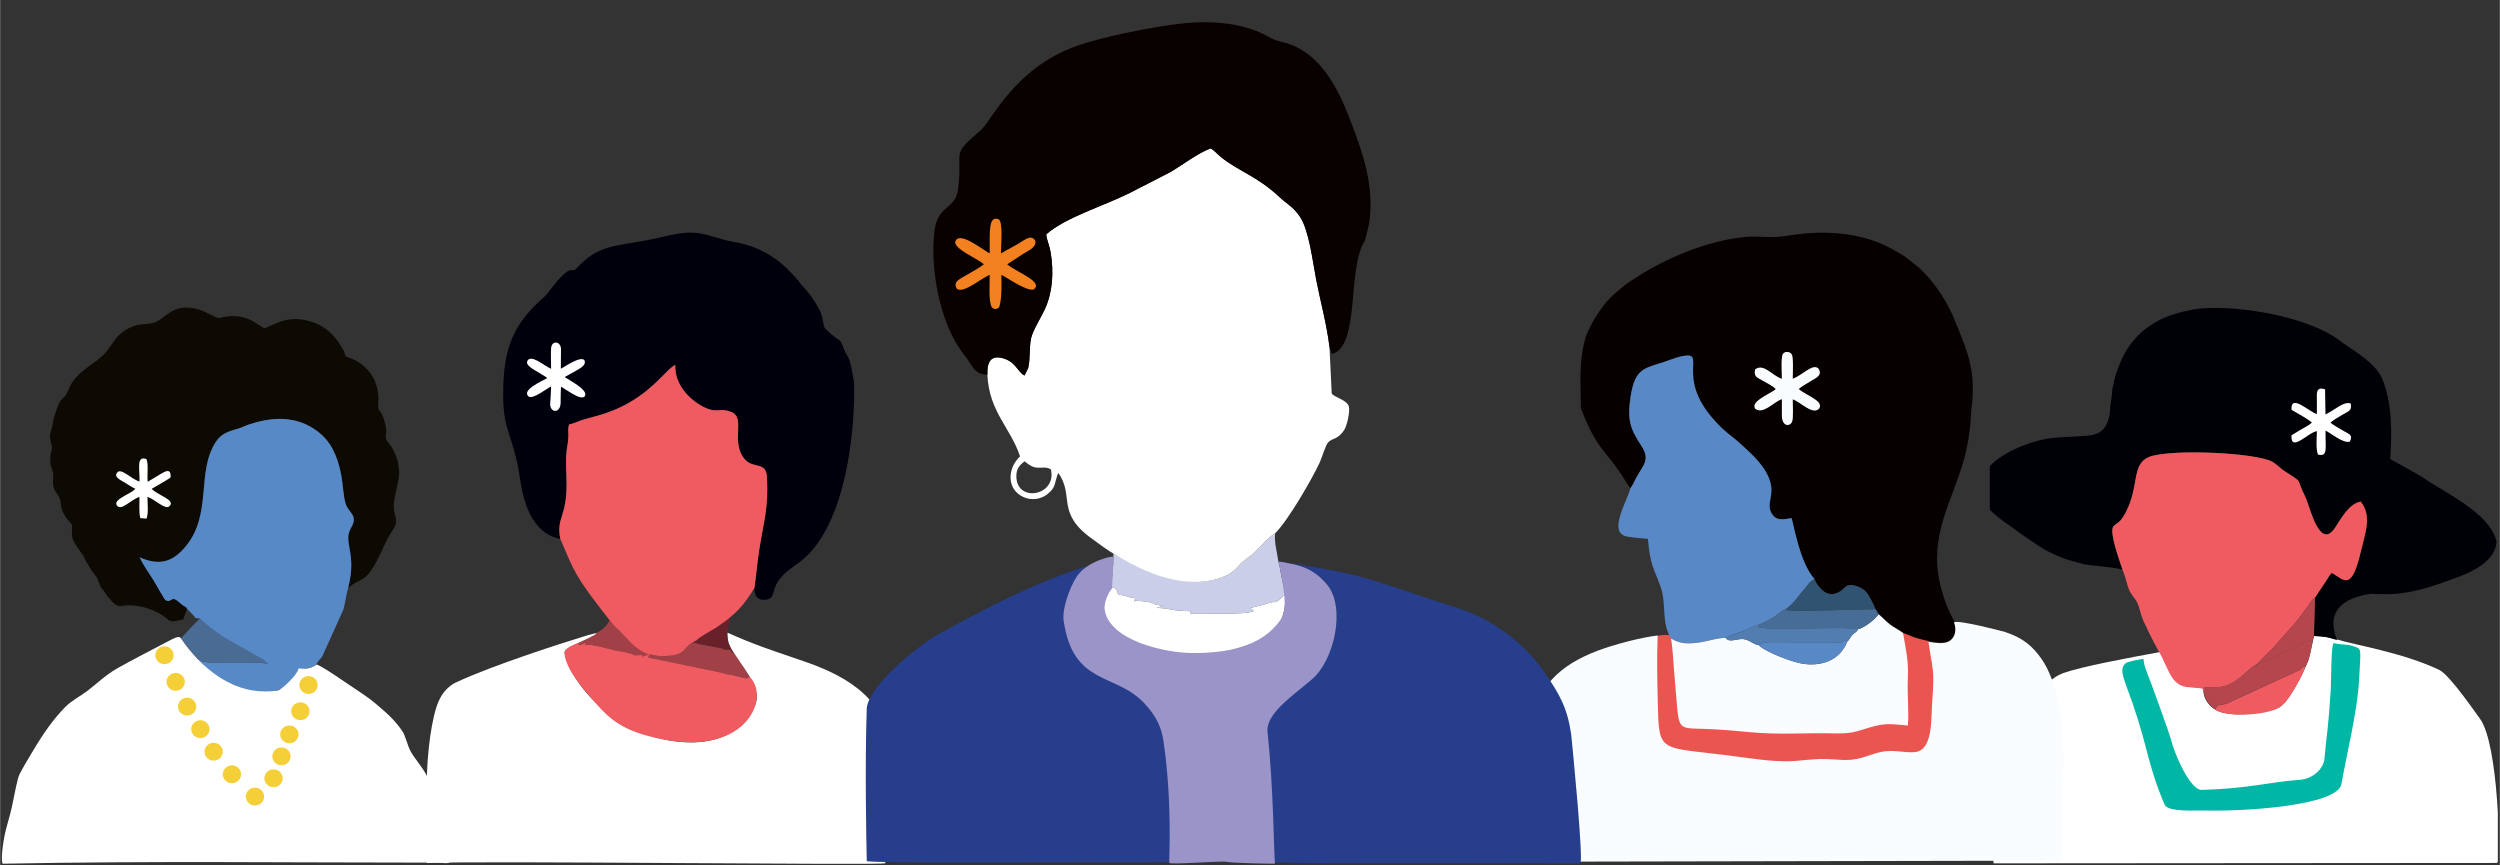
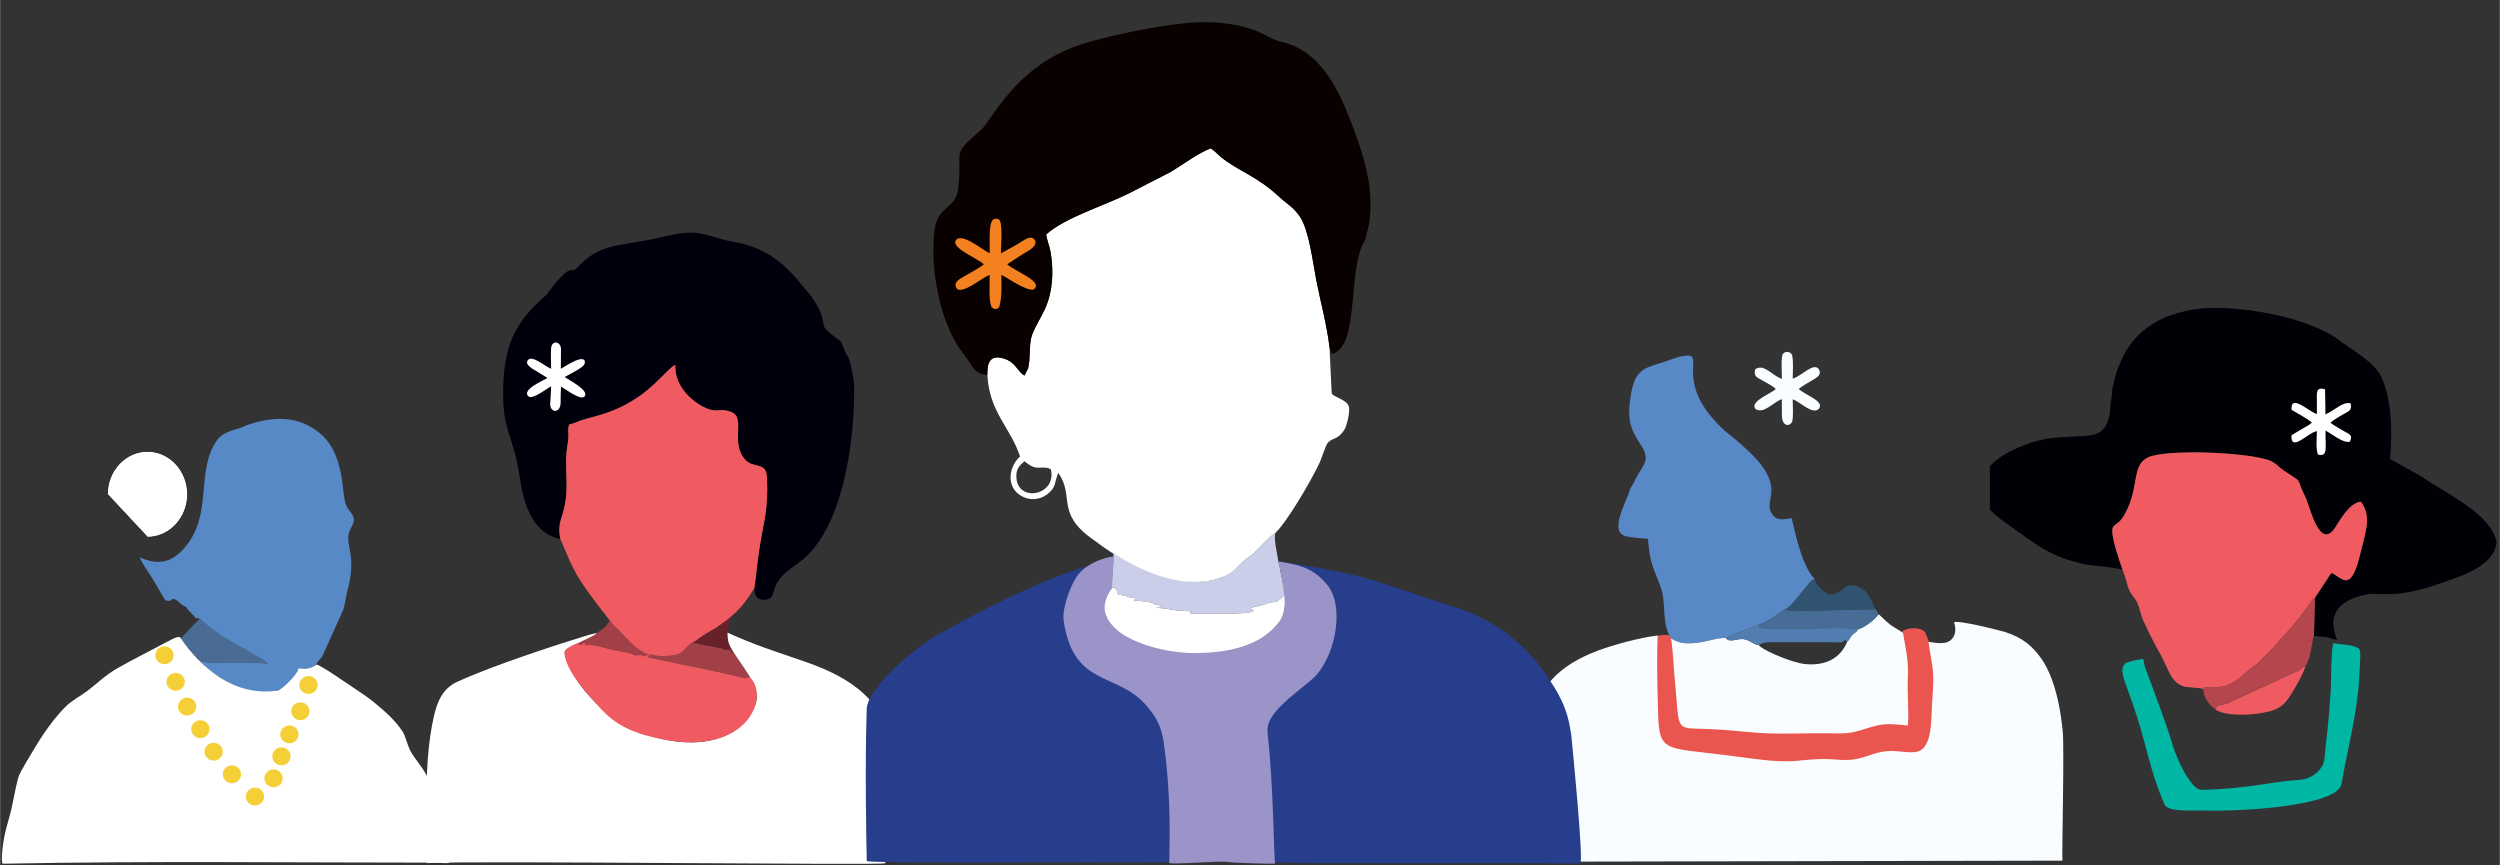
<svg xmlns="http://www.w3.org/2000/svg" width="1300" zoomAndPan="magnify" viewBox="0 0 974.88 337.5" height="450" preserveAspectRatio="xMidYMid meet" version="1.0">
  <rect x="0" y="0" width="974.88" height="337.5" fill="#333333" stroke="none" />
  <defs>
    <clipPath id="88e8d441aa">
-       <path d="M 19 119.801 L 156 119.801 L 156 243 L 19 243 Z M 19 119.801 " clip-rule="nonzero" />
-     </clipPath>
+       </clipPath>
    <clipPath id="5edb4bc832">
      <path d="M 0.66 248 L 175.902 248 L 175.902 336.977 L 0.66 336.977 Z M 0.66 248 " clip-rule="nonzero" />
    </clipPath>
    <clipPath id="07f701bb50">
      <path d="M 777 247 L 974.098 247 L 974.098 336.977 L 777 336.977 Z M 777 247 " clip-rule="nonzero" />
    </clipPath>
    <clipPath id="0a29e8e13c">
      <path d="M 775.973 120 L 974 120 L 974 250 L 775.973 250 Z M 775.973 120 " clip-rule="nonzero" />
    </clipPath>
    <clipPath id="20e5328dd9">
      <path d="M 616 90.664 L 770 90.664 L 770 251 L 616 251 Z M 616 90.664 " clip-rule="nonzero" />
    </clipPath>
    <clipPath id="0fcdbb4a69">
      <path d="M 596.656 242 L 805 242 L 805 337 L 596.656 337 Z M 596.656 242 " clip-rule="nonzero" />
    </clipPath>
    <clipPath id="474c77ece3">
      <path d="M 196 90.664 L 334 90.664 L 334 234 L 196 234 Z M 196 90.664 " clip-rule="nonzero" />
    </clipPath>
    <clipPath id="aa8c988334">
      <path d="M 166.094 246 L 346.574 246 L 346.574 337 L 166.094 337 Z M 166.094 246 " clip-rule="nonzero" />
    </clipPath>
    <clipPath id="2ff2f39c68">
      <path d="M 493 218 L 616.578 218 L 616.578 336.828 L 493 336.828 Z M 493 218 " clip-rule="nonzero" />
    </clipPath>
    <clipPath id="60ca9e0915">
      <path d="M 337 218 L 458 218 L 458 336.828 L 337 336.828 Z M 337 218 " clip-rule="nonzero" />
    </clipPath>
    <clipPath id="777b32f8be">
      <path d="M 414 217 L 522 217 L 522 336.828 L 414 336.828 Z M 414 217 " clip-rule="nonzero" />
    </clipPath>
  </defs>
-   <path stroke-linecap="butt" transform="matrix(0.548, 0, 0, 0.547, 0.661, 119.948)" fill-opacity="1" fill="#ffffff" fill-rule="evenodd" stroke-linejoin="miter" d="M 103.647 163.763 C 119.378 163.763 132.197 149.999 132.197 133.132 C 132.197 116.259 119.371 102.501 103.647 102.501 C 87.931 102.501 75.097 116.259 75.097 133.132 C 75.097 149.999 87.931 163.763 103.647 163.763 Z M 103.647 163.763 " stroke="#231f20" stroke-width="0.57" stroke-opacity="1" stroke-miterlimit="22.93" />
+   <path stroke-linecap="butt" transform="matrix(0.548, 0, 0, 0.547, 0.661, 119.948)" fill-opacity="1" fill="#ffffff" fill-rule="evenodd" stroke-linejoin="miter" d="M 103.647 163.763 C 119.378 163.763 132.197 149.999 132.197 133.132 C 132.197 116.259 119.371 102.501 103.647 102.501 C 87.931 102.501 75.097 116.259 75.097 133.132 Z M 103.647 163.763 " stroke="#231f20" stroke-width="0.57" stroke-opacity="1" stroke-miterlimit="22.93" />
  <path fill="#496b94" d="M 77.965 241.281 C 77.16 241.73 70.957 248.359 70.566 248.949 C 71.785 251.055 73.121 251.863 73.953 253.586 C 75.141 254.789 75.891 256.211 77.102 256.719 C 78.008 257.629 77.688 257.516 79.148 258.184 C 82.395 257.566 78.711 258.723 82.707 258.531 L 100.777 258.5 C 102.328 258.512 103.262 258.848 104.516 258.859 C 104.445 258.703 102.676 257.258 102.617 257.215 L 85.328 245.766 C 83.441 244.574 79.336 242.754 77.973 241.277 Z M 77.965 241.281 " fill-opacity="1" fill-rule="evenodd" />
  <g clip-path="url(#88e8d441aa)">
    <path fill="#0d0903" d="M 135.75 229.207 C 140.137 225.602 141.773 227.121 145.309 221.512 C 147.559 217.949 149.039 214.117 151.02 210.219 C 153.035 206.258 155.352 204.988 154.059 201.098 C 152.145 195.328 156.086 188.648 155.539 183.051 L 155.102 179.977 C 154.324 177.41 153.188 174.809 151.758 173.102 C 148.902 169.691 151.602 170.898 150.047 164.828 C 148.508 158.82 147.148 161.336 147.445 157.414 C 147.734 153.602 147.254 151.738 146.18 148.633 L 145.031 146.488 C 143.152 143.582 139.906 140.582 135.617 139.34 C 134.512 138.805 135.109 139.457 134.539 138.34 C 134.387 138.035 134.16 137.219 134.062 136.809 C 133.406 135.988 132.531 134.234 131.723 133.152 C 129.129 129.648 126.371 127.141 121.637 125.566 C 113.426 122.832 108.793 125.566 103.098 128.086 C 99.789 126.336 96.359 122.402 88.129 123.48 C 86.355 123.715 85.633 124.402 84.141 123.73 C 81.113 122.363 77.961 120.199 73.422 119.953 C 66.082 119.559 63.84 125 59.605 125.961 C 56.469 126.672 54.496 126.156 51.414 127.441 C 45.414 129.945 44.301 133.656 41.449 137.148 C 37.488 141.992 29.824 144.395 26.828 151.52 C 24.578 156.867 24.832 153.797 22.965 157.34 C 22.355 158.488 20.691 163.43 20.582 164.719 C 20.32 167.785 18.789 168.922 19.816 172.59 C 21.023 176.934 19.039 174.746 19.652 181.066 C 20.066 183.254 20.961 184.117 20.68 186.477 C 20.09 192.598 23.16 191.66 23.633 196.344 C 24.055 200.496 26.266 202.625 28.078 204.684 C 28.09 208.266 27.457 209.109 29.262 212.113 L 32.59 217.023 L 33.684 219.344 C 34.457 220.195 34.855 221.285 35.477 222.23 C 36.234 223.398 36.598 223.73 37.352 224.676 C 38.578 226.207 38.465 228.551 40.328 230.258 L 41.625 232.27 C 43.031 233.703 44.434 236.223 46.852 236.445 C 52.832 235.035 60.996 237.758 65.059 241.305 C 66.938 242.945 67.523 242.211 71.367 241.621 L 72.863 237.512 C 72.141 236.852 72.457 237.242 71.902 236.414 C 70.395 235.785 69.703 234.281 67.73 233.543 C 65.93 233.93 66.555 234.746 64.59 234.145 C 64.039 233.895 60.664 227.613 59.527 225.863 C 57.953 223.426 55.41 219.684 54.371 217.332 C 61.648 220.523 66.996 219.633 72.426 213.008 C 82.844 200.293 76.355 183.984 84.219 172.18 C 86.02 169.48 88.285 168.391 92.598 167.223 C 94.02 166.832 95.59 165.984 97.426 165.395 C 107.285 162.199 116.191 162.508 123.688 168.152 C 128.688 171.91 131.414 177.039 133 185.145 C 133.691 188.68 133.762 193.129 134.734 196.41 C 135.824 200.074 139.789 200.836 136.883 205.777 C 133.461 211.602 139.309 215.145 135.742 229.199 Z M 54.332 185.711 C 54.32 182.562 53.258 177.621 57.055 179.039 C 57.941 181.098 57.246 185.242 57.535 187.895 C 59.25 186.969 60.598 186.012 62.348 185 C 64.188 183.941 66.758 182.188 66.461 186.238 C 64.578 187.559 61.281 189.352 59.086 190.641 C 61.457 193.18 68.492 194.949 66.082 197.375 C 64.43 199.039 60.582 194.871 57.461 193.746 C 57.438 196.355 57.91 199.961 57.109 202.258 L 54.676 202.086 C 54.059 200.195 54.383 196.172 54.316 193.762 C 50.746 195.059 47.43 199.121 45.727 197.355 C 43.906 195.469 48.062 193.707 50.773 192.098 C 51.109 191.898 51.414 191.75 51.809 191.469 L 52.727 190.621 C 51.414 190.051 49.691 188.848 48.359 188.066 C 46.512 186.98 44.324 185.973 45.633 184.289 C 47.16 182.328 51.043 186.812 54.34 187.801 L 54.34 185.711 Z M 54.332 185.711 " fill-opacity="1" fill-rule="evenodd" />
  </g>
  <path fill="#5889c7" d="M 77.102 256.652 C 77.27 257.652 79.07 258.871 79.848 259.883 C 80.387 260.391 81.113 261.145 81.754 261.637 C 91.672 269.25 110.426 276.105 116.305 260.934 C 119.312 260.828 121.82 260.637 123.348 259.008 C 123.973 257.691 124.906 257.086 125.676 255.883 L 133.859 237.723 C 134.633 235.059 134.918 231.801 135.742 229.215 C 139.309 215.16 133.461 211.621 136.883 205.793 C 139.785 200.852 135.824 200.094 134.734 196.426 C 133.762 193.152 133.695 188.695 133 185.16 C 131.414 177.055 128.688 171.922 123.688 168.168 C 116.191 162.531 107.285 162.219 97.426 165.41 C 95.59 166.004 94.02 166.855 92.598 167.238 C 88.285 168.406 86.02 169.496 84.219 172.195 C 76.355 184 82.844 200.312 72.426 213.023 C 66.996 219.648 61.645 220.539 54.371 217.348 C 55.41 219.691 57.953 223.438 59.527 225.879 C 60.664 227.629 64.039 233.91 64.59 234.16 C 66.555 234.758 65.934 233.949 67.73 233.559 C 69.703 234.301 70.395 235.805 71.902 236.43 C 72.984 237.004 72.473 236.77 73.125 237.637 L 76.066 240.719 C 76.043 240.645 75.961 240.891 75.883 240.953 L 77.965 241.281 C 79.328 242.754 85.121 247.113 87.012 248.305 L 102.609 257.219 C 102.809 257.418 104.414 258.867 104.539 258.848 C 103.285 258.84 102.328 258.516 100.77 258.504 L 82.703 258.539 C 78.703 258.73 82.375 257.594 79.121 258.211 C 77.688 257.547 77.676 257.133 77.09 256.652 Z M 77.102 256.652 " fill-opacity="1" fill-rule="evenodd" />
  <g clip-path="url(#5edb4bc832)">
    <path fill="#ffffff" d="M 7.582 301.898 C 9.191 298.801 11.07 295.754 12.613 293.148 C 16.957 285.801 20.805 280.438 25.258 275.859 C 27.809 273.23 31.082 271.648 33.914 269.52 C 37.68 266.688 41.059 263.277 45.57 260.715 C 51.09 257.574 57.34 254.398 64.664 250.535 C 68.328 248.605 69.77 247.887 70.422 248.848 C 78.129 260.227 91.289 271.906 108.219 269.305 C 109.766 269.066 115.812 263.27 116.207 261.047 C 116.398 259.969 119.355 262.105 123.418 259.172 C 124.512 259.336 129.645 262.637 135.168 266.453 C 138.277 268.602 142.746 271.352 145.945 274.012 C 150.523 277.82 153.918 280.766 156.984 285.352 C 158.008 286.883 158.945 291.031 160.152 293.152 C 161.809 296.055 164.824 299.355 166.559 302.828 C 167.945 305.598 168.859 309.047 170.07 311.836 C 174.328 321.672 176.98 331.434 175.469 336.07 C 175.137 337.086 171.98 336.43 170.492 336.43 C 112.422 336.43 59.008 335.719 1.082 336.848 C 0.43 336.855 0.512 332.223 1.68 326.062 C 2.324 322.637 3.738 318.586 4.516 314.949 C 5.73 309.281 6.699 303.602 7.582 301.914 Z M 7.582 301.898 " fill-opacity="1" fill-rule="evenodd" />
  </g>
  <path fill="#f5cf38" d="M 72.922 279.062 C 74.887 279.062 76.492 277.492 76.492 275.574 C 76.492 273.656 74.887 272.086 72.922 272.086 C 70.957 272.086 69.352 273.656 69.352 275.574 C 69.352 277.492 70.957 279.062 72.922 279.062 Z M 72.922 279.062 " fill-opacity="1" fill-rule="evenodd" />
  <path fill="#f5cf38" d="M 78.086 287.863 C 80.051 287.863 81.656 286.293 81.656 284.375 C 81.656 282.457 80.051 280.887 78.086 280.887 C 76.121 280.887 74.516 282.457 74.516 284.375 C 74.516 286.293 76.121 287.863 78.086 287.863 Z M 78.086 287.863 " fill-opacity="1" fill-rule="evenodd" />
  <path fill="#f5cf38" d="M 83.254 296.656 C 85.219 296.656 86.824 295.086 86.824 293.168 C 86.824 291.25 85.219 289.684 83.254 289.684 C 81.289 289.684 79.684 291.25 79.684 293.168 C 79.684 295.086 81.289 296.656 83.254 296.656 Z M 83.254 296.656 " fill-opacity="1" fill-rule="evenodd" />
  <path fill="#f5cf38" d="M 90.383 305.457 C 92.352 305.457 93.953 303.887 93.953 301.969 C 93.953 300.051 92.352 298.48 90.383 298.48 C 88.418 298.48 86.812 300.051 86.812 301.969 C 86.812 303.887 88.418 305.457 90.383 305.457 Z M 90.383 305.457 " fill-opacity="1" fill-rule="evenodd" />
  <path fill="#f5cf38" d="M 99.379 314.148 C 101.348 314.148 102.949 312.578 102.949 310.66 C 102.949 308.742 101.348 307.172 99.379 307.172 C 97.414 307.172 95.809 308.742 95.809 310.66 C 95.809 312.578 97.414 314.148 99.379 314.148 Z M 99.379 314.148 " fill-opacity="1" fill-rule="evenodd" />
  <path fill="#f5cf38" d="M 106.613 307.031 C 108.578 307.031 110.184 305.461 110.184 303.543 C 110.184 301.625 108.578 300.055 106.613 300.055 C 104.648 300.055 103.043 301.625 103.043 303.543 C 103.043 305.461 104.648 307.031 106.613 307.031 Z M 106.613 307.031 " fill-opacity="1" fill-rule="evenodd" />
  <path fill="#f5cf38" d="M 109.707 298.461 C 111.672 298.461 113.277 296.891 113.277 294.973 C 113.277 293.055 111.672 291.484 109.707 291.484 C 107.742 291.484 106.137 293.055 106.137 294.973 C 106.137 296.891 107.742 298.461 109.707 298.461 Z M 109.707 298.461 " fill-opacity="1" fill-rule="evenodd" />
  <path fill="#f5cf38" d="M 112.801 289.895 C 114.766 289.895 116.371 288.328 116.371 286.406 C 116.371 284.488 114.766 282.922 112.801 282.922 C 110.836 282.922 109.23 284.488 109.23 286.406 C 109.23 288.328 110.836 289.895 112.801 289.895 Z M 112.801 289.895 " fill-opacity="1" fill-rule="evenodd" />
  <path fill="#f5cf38" d="M 117.078 280.875 C 119.043 280.875 120.648 279.309 120.648 277.391 C 120.648 275.473 119.043 273.902 117.078 273.902 C 115.113 273.902 113.508 275.473 113.508 277.391 C 113.508 279.309 115.113 280.875 117.078 280.875 Z M 117.078 280.875 " fill-opacity="1" fill-rule="evenodd" />
  <path fill="#f5cf38" d="M 68.453 269.414 C 70.422 269.414 72.023 267.848 72.023 265.926 C 72.023 264.008 70.422 262.441 68.453 262.441 C 66.488 262.441 64.883 264.008 64.883 265.926 C 64.883 267.848 66.488 269.414 68.453 269.414 Z M 68.453 269.414 " fill-opacity="1" fill-rule="evenodd" />
  <path fill="#f5cf38" d="M 64.09 259.039 C 66.055 259.039 67.66 257.473 67.66 255.555 C 67.66 253.637 66.055 252.066 64.09 252.066 C 62.125 252.066 60.52 253.637 60.52 255.555 C 60.52 257.473 62.125 259.039 64.09 259.039 Z M 64.09 259.039 " fill-opacity="1" fill-rule="evenodd" />
  <path fill="#f5cf38" d="M 120.258 270.645 C 122.223 270.645 123.828 269.074 123.828 267.156 C 123.828 265.238 122.223 263.672 120.258 263.672 C 118.293 263.672 116.688 265.238 116.688 267.156 C 116.688 269.074 118.293 270.645 120.258 270.645 Z M 120.258 270.645 " fill-opacity="1" fill-rule="evenodd" />
  <path fill="#ffffff" d="M 904.422 180.664 C 913.359 180.664 920.652 173.684 920.652 165.121 C 920.652 156.559 913.359 149.574 904.422 149.574 C 895.484 149.574 888.191 156.559 888.191 165.121 C 888.191 173.684 895.484 180.664 904.422 180.664 Z M 904.422 180.664 " fill-opacity="1" fill-rule="evenodd" />
  <g clip-path="url(#07f701bb50)">
-     <path fill="#ffffff" d="M 911.434 249.422 C 909.309 248.754 902.684 247.441 902.449 248.062 C 902.102 248.988 901.262 253.77 900.316 257.207 C 900.168 257.746 894.82 271.141 888.848 275.91 C 888.605 276.105 875.359 280.352 866.074 277.734 C 862.141 276.625 858.77 272.461 859.352 268.57 C 859.449 267.941 852.691 268.273 850.32 266.836 C 846.488 264.496 843.371 256.492 842.559 254.262 C 830.73 256.418 811.84 259.93 804.703 262.473 C 795.102 265.895 785.543 282.227 780.992 301.477 C 780.949 301.645 776.195 336.703 777.59 336.703 L 973.777 336.555 C 975.316 336.555 974.52 289.727 966.977 280.102 C 966.016 278.871 955.418 263.289 951.293 261.297 C 937.281 254.531 917.926 251.457 911.434 249.422 Z M 911.434 249.422 " fill-opacity="1" fill-rule="evenodd" />
-   </g>
+     </g>
  <g clip-path="url(#0a29e8e13c)">
    <path fill="#000106" d="M 903.512 156.41 C 903.512 153.441 903.023 150.633 906.711 151.844 L 906.875 161.633 C 911.07 159.621 913.758 156.504 916.703 157.332 C 917.301 160.301 915.871 160.301 913.469 161.777 C 911.996 162.684 910.004 163.723 908.84 164.801 C 909.691 165.688 912.508 167.203 913.742 167.957 C 915.871 169.254 917.785 169.48 916.379 172.254 C 913.641 172.953 909.25 169.074 906.895 167.934 C 906.789 174.781 907.965 178.277 903.934 177.281 C 903.051 174.902 903.488 171.008 903.531 168.156 C 900.207 168.527 893.285 176.699 893.605 169.781 C 894.684 169.047 896.301 168.199 897.75 167.289 C 899.125 166.418 900.414 165.941 901.578 164.809 C 899.555 163.047 895.93 161.23 893.633 159.832 C 893.199 153.172 900.844 160.934 903.52 161.453 L 903.52 156.41 Z M 827.68 222.062 C 826.844 219.391 822.684 208.27 824 205.594 C 824.445 204.695 826.031 203.938 826.758 203.156 C 827.551 202.301 828.348 201 828.859 200.055 C 834.336 189.844 831.148 181.191 837.887 178.277 C 844.91 175.242 874.887 176.184 884.652 179.426 C 887.305 180.305 888.512 182.086 890.59 183.484 C 898.152 188.566 895.434 185.941 898.027 191.656 C 898.492 192.676 899.059 193.723 899.527 194.934 C 901.055 198.926 904.879 214.543 910.656 205.754 C 912.809 202.469 916.098 196.273 920.66 195.629 C 925.098 201.355 922.414 207.652 920.621 215.344 C 916.852 231.504 913.758 225.633 909.293 223.449 L 908.684 224.172 C 908.523 224.379 908.484 224.43 908.332 224.652 C 907.93 225.234 907.875 225.375 907.578 225.887 L 902.809 233.074 L 902.379 248.051 L 907.266 248.469 L 911.387 249.621 C 906.719 238.102 914.16 233.199 924.18 231.637 C 925.184 231.395 929.391 232.086 935.957 231.457 C 944.957 230.207 950.539 227.93 959.102 224.871 C 964.855 222.66 973.258 218.508 973.586 211.152 C 970.98 200.047 953.727 192.387 944.996 186.305 C 943.531 185.285 932.117 179.043 932.105 179.023 C 932.859 169.301 932.945 156.961 928.949 147.621 C 926.445 141.766 918.688 137.273 913.578 133.707 C 900.359 122.738 868.98 118.379 855.48 120.672 C 851.238 121.395 846.531 122.703 843.141 124.34 C 835.691 127.93 830.668 132.98 827.266 140.449 C 826.469 142.199 825.648 144.254 825.023 146.227 L 823.719 151.746 C 823.797 154.602 822.91 156.633 822.812 160.824 C 821.629 169.594 816.473 169.617 813.242 169.988 C 803.047 170.77 798.5 170.055 789.234 173.66 C 782.555 176.262 775.781 180.172 773.336 185.789 C 769.52 194.559 777.379 200.488 781.633 203.523 C 786.062 206.688 793.68 212.375 798.23 214.805 C 805.473 218.594 808.586 218.836 813.109 220.145 C 818.254 220.816 822.547 221.062 827.684 222.059 Z M 827.68 222.062 " fill-opacity="1" fill-rule="evenodd" />
  </g>
  <path fill="#f05b61" d="M 827.68 222.062 C 830.312 228.676 828.934 229.035 832.676 233.723 C 833.84 235.18 834.336 237.523 835.02 239.824 C 835.84 242.574 836.797 243.738 837.789 246.238 C 837.965 246.695 841.715 253.949 842 254.289 C 843.926 257.441 845.551 262.324 847.527 264.875 C 848.562 266.207 850.129 267.48 852.488 267.91 L 858.031 268.414 C 858.961 268.613 858.762 268.52 859.234 269.074 L 859.453 268.059 C 864.57 268.285 868.039 268.176 871.684 265.625 C 872.613 264.98 872.883 264.773 873.75 264.094 L 877.836 260.586 C 878.301 260.199 878.633 259.988 878.973 259.746 L 880.367 258.801 L 884.574 254.527 C 885.023 254.082 884.945 254.176 885.414 253.758 L 887.57 251.469 C 889.508 248.898 893.883 244.695 896.641 240.934 L 899.879 236.637 C 901.305 234.641 901.688 233.719 902.801 233.074 L 907.57 225.887 C 907.867 225.379 907.918 225.234 908.32 224.652 C 908.477 224.43 908.512 224.379 908.672 224.172 L 909.281 223.449 C 913.746 225.633 916.844 231.504 920.613 215.344 C 922.406 207.652 925.094 201.355 920.648 195.629 C 916.086 196.281 912.797 202.469 910.645 205.754 C 904.867 214.551 901.051 198.93 899.516 194.934 C 899.051 193.723 898.48 192.676 898.016 191.656 C 895.422 185.941 898.145 188.566 890.578 183.484 C 888.492 182.086 887.297 180.305 884.645 179.426 C 874.883 176.184 844.898 175.246 837.875 178.277 C 831.145 181.184 834.332 189.844 828.848 200.055 C 828.336 200.996 827.543 202.301 826.746 203.156 C 826.023 203.938 824.434 204.695 823.988 205.594 C 822.672 208.27 826.832 219.391 827.668 222.062 Z M 827.68 222.062 " fill-opacity="1" fill-rule="evenodd" />
  <path fill="#b5464e" d="M 880.379 258.723 L 878.984 259.664 C 878.645 259.914 878.316 260.121 877.848 260.508 L 873.758 264.016 C 872.898 264.688 872.625 264.895 871.695 265.547 C 868.055 268.094 864.582 268.199 859.465 267.977 L 859.246 268.996 C 859.574 272.777 861.672 274.988 863.973 276.684 C 864.949 273.785 866.125 275.773 870.402 273.426 C 871.059 273.066 870.492 273.32 871.484 272.887 L 895.344 261.91 C 896.605 261.426 896.488 261.609 897.363 260.801 C 898.301 259.926 897.07 260.809 898.109 260.09 C 899.844 258.887 897.246 260.969 899.215 259.523 C 900.785 257.477 901.637 251.082 902.02 249.121 L 893.914 252.914 C 893.309 253.203 893.375 253.18 892.551 253.551 L 889.645 254.875 C 889.645 254.875 889.098 255.199 889.055 255.219 C 888.191 255.613 888.234 255.422 887.332 255.957 C 883.883 258.012 880.57 258.176 879.02 260.551 L 879.762 259.586 C 879.816 259.516 879.918 259.383 879.965 259.328 L 880.383 258.734 Z M 880.379 258.723 " fill-opacity="1" fill-rule="evenodd" />
  <path fill="#f05b61" d="M 863.973 276.762 C 868.891 280.004 883.098 278.805 888.031 276.367 C 891.035 274.883 892.676 272.137 894.449 269.172 C 896.383 265.949 898.176 262.648 899.207 259.598 C 897.242 261.043 899.84 258.961 898.105 260.164 C 897.07 260.883 898.301 260 897.359 260.875 C 896.48 261.684 896.598 261.5 895.336 261.984 L 871.477 272.965 C 870.484 273.398 871.047 273.145 870.395 273.504 C 866.121 275.852 864.949 273.863 863.969 276.762 Z M 863.973 276.762 " fill-opacity="1" fill-rule="evenodd" />
  <path fill="#b5464e" d="M 902.016 249.199 L 902.371 248.055 L 902.801 233.078 C 901.688 233.723 901.305 234.645 899.879 236.645 L 896.641 240.941 C 893.883 244.695 889.508 248.902 887.57 251.473 L 885.414 253.762 C 884.945 254.18 885.023 254.086 884.574 254.531 L 880.367 258.809 L 879.949 259.398 C 879.902 259.457 879.801 259.598 879.746 259.66 L 879.004 260.625 C 880.555 258.25 883.863 258.086 887.316 256.031 C 888.219 255.488 888.176 255.688 889.039 255.293 C 889.082 255.273 889.625 254.953 889.629 254.949 L 892.535 253.625 C 893.359 253.258 893.293 253.273 893.898 252.988 L 902.004 249.195 Z M 902.016 249.199 " fill-opacity="1" fill-rule="evenodd" />
  <path fill="#00b7a6" d="M 828.793 258.789 C 829.488 258.082 833.211 257.391 834.066 257.242 C 837.148 256.707 834.91 256.438 837.191 262.066 C 838.777 265.98 846.129 286.41 846.52 288.047 C 848.047 294.438 854.219 308.156 858.547 308.051 C 876.812 307.605 884.809 304.961 896.812 304.137 C 901.824 303.789 906.082 299.977 906.461 295.926 C 907.531 284.473 907.898 285.012 908.953 268.898 C 909.074 267.047 909.055 250.633 910.129 250.848 C 914.664 251.766 915 250.965 918.781 252.363 C 921.105 253.223 920.516 254.102 919.996 264.848 C 919.383 277.559 914.879 295.223 913.121 305.715 C 911.676 314.371 874.16 316.551 859.602 316.09 C 856.41 315.988 845.461 316.863 844.133 313.789 C 837.758 298.996 837.43 290.891 831.711 274.496 C 828.094 264.125 826.402 261.414 828.656 258.93 L 828.789 258.789 Z M 828.793 258.789 " fill-opacity="1" fill-rule="evenodd" />
  <path fill="#ea564f" d="M 645.203 248.152 C 655.078 246.352 652.543 248.809 653.52 260.703 C 654.051 267.199 652.875 282.391 660.609 283.617 C 665.461 284.391 668.168 284.199 673.82 284.148 C 682.09 284.082 689.637 286.34 698.059 285.473 C 705.34 284.723 729.023 283.824 734.551 281.645 C 747.305 276.617 741.68 271.84 741.582 253.258 C 741.574 251.258 740.469 250.062 741.066 247.223 C 741.582 244.785 749.523 244 750.895 246.887 C 755.18 255.93 755.398 275.656 753.488 286.27 C 751.418 297.773 743.992 294.824 733.152 295.699 C 700.363 298.355 691.227 298.461 656.277 294.238 C 648.711 293.324 645.371 288.594 645.953 276.441 C 646.047 274.43 645.512 251.145 645.168 249.016 C 645.078 248.453 644.945 248.188 645.203 248.141 Z M 645.203 248.152 " fill-opacity="1" fill-rule="evenodd" />
  <g clip-path="url(#20e5328dd9)">
-     <path fill="#070000" d="M 694.879 147.734 C 694.871 145.855 694.465 139.234 695.234 138.086 C 696.023 136.906 697.926 137.02 698.68 138.152 C 699.477 139.344 699.102 145.992 699.094 147.711 C 702.828 146.445 707.156 141.254 709.273 143.945 C 710.656 146.488 708.047 147.453 706.41 148.461 C 704.738 149.488 702.824 150.535 701.41 151.699 C 704.402 154.328 711.598 156.438 709.297 159.461 C 706.684 161.883 702.129 156.715 699.09 155.723 C 699.102 157.539 699.441 163.289 698.805 164.566 C 697.816 166.527 694.879 166.293 694.875 161.918 L 694.875 155.668 C 691.512 156.785 687.645 161.809 684.449 159.383 C 682.512 156.336 690.902 153.449 692.5 151.707 C 691.223 150.414 689.059 149.461 687.512 148.512 C 685.43 147.246 683.762 147.102 684.461 144.059 C 687.863 141.523 691.199 146.668 694.879 147.734 Z M 635.77 190.449 C 636.645 189.414 637.238 187.918 637.934 186.59 C 640.734 181.266 643.727 179.48 640.078 173.887 C 635.934 167.52 634.426 164.113 635.883 154.684 C 637.395 144.898 640.297 143.734 647.332 141.68 C 650.398 140.785 653.609 139.277 656.73 138.777 C 665.293 137.422 653.816 146.785 667.727 162.98 C 672.613 168.668 675.062 169.684 679.023 173.348 C 682.941 176.969 689.277 182.285 690.617 189.094 C 691.484 193.523 689.039 196.504 690.625 199.719 C 692.309 203.145 694.938 202.785 698.629 202.035 C 699.41 203.797 701.734 219.418 707.594 225.801 C 708.176 227.742 710.766 230.941 712.832 231.496 C 716.793 232.566 719.164 229.098 719.977 228.641 C 722.422 227.246 726.418 229.465 727.527 230.617 C 728.883 232.031 730.531 235.582 731.395 237.582 C 731.805 238.188 732.219 238.82 732.59 239.523 C 734.137 240.785 735.082 241.984 737.066 243.551 C 738.383 244.594 741.125 245.973 742.121 246.875 C 743.773 247.332 745.223 248.141 747.008 248.719 C 748.762 249.285 750.477 249.645 752.289 250.047 C 754.977 250.434 758.48 251.168 760.641 249.648 C 762.613 248.266 763.367 245.43 762.227 242.449 C 759.062 237.375 755.84 227.621 755.449 220.309 C 754.512 202.797 764.227 189.879 767.258 173.348 C 768.031 169.141 768.574 164.672 768.727 160.281 C 770.645 145.191 768.07 138.68 761.535 123.094 C 758.105 115.184 751.883 106.922 746.531 102.941 C 747.043 103.578 744.441 100.914 740.625 98.668 C 736.398 96.176 732.441 94.293 727.566 92.934 C 720.371 90.934 712.383 90.355 704.426 91.012 C 700.602 91.328 696.871 92.043 693.227 92.379 C 689.844 92.695 685.387 92.023 681.465 92.348 C 665.391 93.68 648.496 101.117 635.535 109.852 C 632.5 111.891 627.801 115.953 625.648 118.746 C 622.754 122.504 620.465 126.262 618.562 130.852 C 615.48 140.898 616.449 149.016 616.488 159.289 C 622.914 175.562 625.254 174.523 632.379 185.258 C 633.566 187.043 634.574 188.773 635.773 190.434 Z M 635.77 190.449 " fill-opacity="1" fill-rule="evenodd" />
-   </g>
+     </g>
  <g clip-path="url(#0fcdbb4a69)">
    <path fill="#fafdff" d="M 752.059 250.305 C 753.68 262.156 754.504 260.043 753.48 274.059 C 753.016 280.434 753.809 292.375 746.992 293.285 C 743.355 293.766 739.055 292.398 734.594 293.082 C 730.707 293.684 728.078 295.156 724.34 295.934 C 719.961 296.848 716.66 296.152 712.281 296.031 C 708.219 295.918 704.223 296.406 700.223 296.758 C 693.043 297.398 683.359 295.863 676.316 294.934 C 646.441 290.98 646.969 294.484 646.453 273.25 C 646.25 264.902 646.086 256.293 646.422 247.844 C 639.652 248.629 629.219 251.453 623.266 253.684 C 608.402 259.254 598.926 267.91 596.688 284.27 L 596.648 336.062 L 804.27 335.648 C 804.062 330.93 805.066 291.816 804.398 285.238 C 804.035 281.668 803.566 278.113 802.836 274.586 C 801.508 268.098 799.344 261.496 796.066 256.871 C 792.77 252.219 788.965 248.73 781.938 246.492 C 780.469 246.027 763.625 241.684 761.988 242.707 C 763.133 245.688 762.375 248.516 760.402 249.906 C 758.242 251.426 754.742 250.691 752.055 250.305 Z M 752.059 250.305 " fill-opacity="1" fill-rule="evenodd" />
  </g>
  <path fill="#5988c6" d="M 635.77 190.449 C 634.766 195.062 626.613 207.918 634.543 209.258 C 637.148 209.699 639.961 209.934 642.629 210.141 C 643.441 220.527 645.066 221.754 647.578 228.875 C 650.012 235.785 647.68 242.527 651.652 249.055 C 655.273 250.961 657.328 251.23 662.324 250.617 C 665.312 250.254 671.141 248.375 673.125 248.887 C 673.812 248.027 677.625 246.918 679.277 246.305 C 681.594 245.441 683.637 244.387 686.094 243.551 C 687.84 242.973 689.992 241.746 691.641 240.715 C 693.172 239.758 695.34 237.82 696.68 237.355 C 698.652 236.184 700.582 233.504 702.117 231.582 C 703.023 230.445 703.926 229.527 704.715 228.465 C 705.957 226.801 705.898 226.926 707.586 225.793 C 701.73 219.406 699.398 203.793 698.625 202.027 C 694.938 202.785 692.309 203.137 690.621 199.715 C 689.039 196.496 691.48 193.516 690.609 189.09 C 689.27 182.281 682.938 176.957 679.02 173.344 C 675.059 169.684 672.609 168.668 667.723 162.977 C 653.816 146.785 665.289 137.418 656.727 138.773 C 653.609 139.266 650.391 140.781 647.324 141.676 C 640.293 143.727 637.391 144.891 635.875 154.676 C 634.418 164.102 635.926 167.516 640.074 173.879 C 643.723 179.48 640.723 181.266 637.926 186.586 C 637.227 187.914 636.637 189.41 635.766 190.445 Z M 635.77 190.449 " fill-opacity="1" fill-rule="evenodd" />
  <path fill="#fafdff" d="M 724.586 245.391 C 723.773 246.93 723.16 246.594 722.098 247.879 C 721.543 248.543 721.008 249.789 720.352 250.23 C 717.992 256.238 712.289 259.949 703.605 258.949 C 699.281 258.453 689.664 254.602 686.609 252.293 C 686.094 251.902 686.25 252.035 685.898 251.609 C 683.754 251.375 682.203 249.473 679.82 249.25 C 677.344 249.02 674.277 250.77 673.125 248.898 C 671.141 248.387 665.312 250.266 662.324 250.629 C 657.328 251.238 655.266 250.973 651.652 249.066 C 652.422 253.672 652.57 259.32 653.043 264.234 C 655.133 286.102 652.668 283.734 666.352 284.328 C 671.68 284.559 676.832 285.008 682.086 285.523 C 693.316 286.637 703.727 285.758 714.961 286.012 C 722.188 286.168 723.195 285.484 729.281 283.668 C 735.504 281.812 737.617 282.43 744.023 282.949 C 744.48 276.828 743.684 270.875 744.004 264.438 C 744.34 257.652 743.176 253.156 742.117 246.887 C 741.117 245.977 738.379 244.598 737.062 243.562 C 735.078 241.992 734.129 240.793 732.582 239.535 C 731.406 241.438 726.957 244.926 724.586 245.402 Z M 724.586 245.391 " fill-opacity="1" fill-rule="evenodd" />
  <path fill="#fafdff" d="M 694.879 147.734 C 691.199 146.668 687.863 141.531 684.461 144.059 C 683.762 147.102 685.43 147.242 687.512 148.512 C 689.059 149.453 691.223 150.414 692.5 151.707 C 690.902 153.445 682.512 156.336 684.449 159.383 C 687.645 161.816 691.512 156.785 694.875 155.668 L 694.875 161.918 C 694.887 166.293 697.824 166.527 698.809 164.566 C 699.449 163.289 699.105 157.547 699.094 155.723 C 702.133 156.715 706.684 161.883 709.301 159.461 C 711.598 156.441 704.402 154.328 701.414 151.699 C 702.828 150.535 704.75 149.488 706.414 148.461 C 708.051 147.453 710.664 146.484 709.277 143.945 C 707.164 141.262 702.84 146.449 699.102 147.711 C 699.102 145.984 699.48 139.344 698.688 138.152 C 697.934 137.02 696.031 136.906 695.238 138.086 C 694.465 139.234 694.875 145.863 694.887 147.734 Z M 694.879 147.734 " fill-opacity="1" fill-rule="evenodd" />
  <path fill="#476d97" d="M 686.098 243.551 C 685.055 245.148 686.414 244.723 689.641 245.105 C 694.523 245.668 722.164 244.281 724.586 245.391 C 726.961 244.914 731.41 241.434 732.582 239.523 C 732.211 238.82 731.797 238.184 731.391 237.582 C 726.531 237.562 699.254 238.672 696.742 237.879 L 696.684 237.355 C 695.348 237.824 693.176 239.758 691.648 240.715 C 690 241.746 687.848 242.98 686.098 243.551 Z M 686.098 243.551 " fill-opacity="1" fill-rule="evenodd" />
  <path fill="#315372" d="M 696.684 237.355 L 696.742 237.879 C 699.254 238.672 726.531 237.562 731.391 237.582 C 730.527 235.578 728.871 232.031 727.523 230.617 C 726.41 229.457 722.414 227.238 719.973 228.641 C 719.16 229.105 716.789 232.574 712.828 231.496 C 710.758 230.938 708.168 227.738 707.586 225.801 C 705.906 226.926 705.957 226.809 704.715 228.473 C 703.926 229.531 703.023 230.449 702.117 231.586 C 700.586 233.508 698.652 236.184 696.68 237.359 Z M 696.684 237.355 " fill-opacity="1" fill-rule="evenodd" />
  <path fill="#517db0" d="M 673.125 248.891 C 674.277 250.762 677.344 249.016 679.82 249.246 C 682.203 249.469 683.754 251.367 685.898 251.605 L 686.719 251.141 C 688.316 250.434 688.688 250.465 691.664 250.473 L 715.797 250.496 C 718.359 250.523 718.426 250.848 719.551 249.43 C 719.895 250.07 719.73 249.859 720.352 250.23 C 721.008 249.789 721.543 248.543 722.098 247.879 C 723.168 246.594 723.773 246.93 724.586 245.391 C 722.164 244.281 694.523 245.668 689.641 245.105 C 686.406 244.727 685.055 245.148 686.098 243.551 C 683.645 244.387 681.594 245.445 679.281 246.305 C 677.629 246.918 673.82 248.027 673.129 248.887 Z M 673.125 248.891 " fill-opacity="1" fill-rule="evenodd" />
-   <path fill="#5988c6" d="M 685.902 251.605 C 686.25 252.031 686.098 251.895 686.613 252.289 C 689.668 254.598 699.285 258.453 703.613 258.945 C 712.293 259.941 718 256.234 720.359 250.227 C 719.738 249.855 719.898 250.062 719.559 249.426 C 718.43 250.844 718.363 250.516 715.801 250.488 L 691.668 250.465 C 688.688 250.465 688.324 250.426 686.727 251.133 L 685.902 251.598 Z M 685.902 251.605 " fill-opacity="1" fill-rule="evenodd" />
  <path fill="#fafdff" d="M 758.082 295.488 C 757.09 296.695 756.223 297.207 756.996 299.164 C 757.449 300.305 758.688 301.41 760.41 300.883 C 763.188 300.031 763.312 295.055 758.082 295.48 Z M 758.082 295.488 " fill-opacity="1" fill-rule="evenodd" />
  <path fill="#fafdff" d="M 776.461 285.074 C 776.73 285.938 777.133 286.391 778.043 286.25 C 778.09 286.152 778.191 285.895 778.191 285.949 C 778.191 285.977 778.523 285.898 778.109 284.609 C 776.344 284.379 777.43 284.117 776.457 285.074 Z M 776.461 285.074 " fill-opacity="1" fill-rule="evenodd" />
  <path fill="#fafdff" d="M 774.016 282.223 C 774.016 282.223 772.891 281.988 774.191 283.207 C 774.941 283.914 774.371 283.496 775.277 283.484 L 775.594 282.418 C 775.562 282.402 775.742 281.613 774.016 282.223 Z M 774.016 282.223 " fill-opacity="1" fill-rule="evenodd" />
  <g clip-path="url(#474c77ece3)">
    <path fill="#00000c" d="M 218.461 210.195 C 216.781 201.801 220.945 201.961 220.895 188.73 C 220.879 184.719 220.477 180.191 220.875 176.25 C 221.055 174.465 221.469 172.531 221.574 170.742 C 221.73 168.121 221.215 167.953 221.852 165.547 C 222.367 165.379 222.82 165.297 223.348 165.148 L 224.785 164.621 C 229.34 162.57 236.094 162.34 245.559 156.879 C 255.539 151.121 260.113 143.715 263.328 142.301 C 262.766 152.426 273.367 159.254 277.805 159.926 C 280.93 160.398 281.129 159.293 284.883 160.57 C 291.137 162.703 284.621 172.023 290.281 178.965 C 293.621 183.066 298.723 179.711 299.047 186.066 C 299.695 198.766 297.789 202.949 296.008 214.699 C 295.258 219.652 294.871 224.387 294.168 229.262 C 294.094 232.402 295.375 234.32 298.754 233.855 C 301.773 233.445 301.367 230.754 302.512 228.289 C 304.496 224 308.281 221.836 311.984 219.035 C 329.004 206.145 333.176 171.402 333.078 151.656 C 333.148 149.262 332.855 147.977 332.617 146.684 C 330.844 136.938 330.812 140.961 328.438 134.484 C 328.137 132.992 326.84 132.375 326.559 132.191 C 325.637 131.621 321.637 128.438 321.391 127.5 C 320.484 123.988 320.906 123.371 319.117 120.078 C 317.242 116.633 315.547 114.355 313.066 111.691 C 312.188 110.754 311.672 109.879 310.793 108.875 C 305.176 102.461 298.07 96.277 285.949 94.312 C 280.523 93.434 275.445 90.922 270.004 90.723 C 264.684 90.531 258.262 92.535 253.219 93.504 C 238.773 96.273 233.379 95.473 224.859 104.586 C 222.367 107.25 223.465 101.445 214.555 112.969 C 213.516 114.312 213.582 114.535 212.438 115.535 C 200.707 125.812 196.215 134.762 196.172 153.602 C 196.137 169.012 200.121 169.059 202.715 186.547 C 204.148 196.223 207.477 208.02 218.461 210.195 Z M 218.461 210.195 " fill-opacity="1" fill-rule="evenodd" />
  </g>
  <path fill="#a24047" d="M 237.68 241.898 C 236.672 244.168 234.641 245.859 232.172 247.066 L 226.371 250.387 C 226.371 251.039 226.504 250.852 225.797 250.73 C 225.48 251.324 225.914 251.523 226.066 251.703 L 228.434 250.59 C 228.441 251.016 228.367 250.484 228.273 250.973 L 228.25 251.723 C 230.207 250.645 239.051 253.73 240.984 253.879 C 242.398 253.988 245.422 254.707 246.871 255.238 C 247.906 255.621 247.035 255.742 248.672 255.48 C 250.062 255.781 252.449 256.406 252.617 256.41 L 253.145 255.32 C 252.859 255.414 246.699 251.398 244.582 249.27 C 243.312 247.992 242.473 246.973 241.199 245.645 C 240.086 244.477 239.973 244.527 237.68 241.902 Z M 292.242 264.02 C 292.176 264.078 292.066 264.145 292.02 264.164 C 291.484 264.441 291.32 264.625 290.309 264.484 L 285.445 263.285 C 281.23 262.684 283.34 262.723 280.875 262.262 L 252.652 256.41 C 253.672 254.172 253.203 255.875 258.277 255.863 C 268.539 255.836 265.379 252.496 271.551 249.73 L 270.184 250.973 C 270.891 250.895 270.477 250.391 272.418 251.082 C 272.477 251.105 272.582 251.16 272.648 251.184 L 280.523 252.625 C 282.793 253.027 280.82 253.367 284.953 253.375 C 285.535 254.492 285.113 254.582 285.781 254.328 C 286.988 255.102 286.898 255.547 287.738 256.848 C 288.312 257.73 288.688 258.238 289.301 259.176 C 290.23 260.594 291.508 262.453 292.242 264.027 Z M 292.242 264.02 " fill-opacity="1" fill-rule="evenodd" />
  <path fill="#ffffff" d="M 214.875 143.832 C 212.414 142.879 206.988 137.895 205.609 140.781 C 204.582 142.926 209.723 144.781 213.414 147.434 C 210.855 148.836 203.316 152.191 206.043 154.582 C 207.613 156.051 213.652 151.188 214.879 150.699 C 214.82 152.906 214.668 155.215 214.492 157.812 C 214.801 161.266 218.582 161.09 218.582 156.984 C 218.582 156 218.613 154.922 218.621 153.586 L 218.73 150.789 C 220.891 151.961 226.598 156.465 228.023 154.52 C 229.547 152.133 222.262 148.473 220.141 147.043 L 222.117 145.984 C 225.945 143.746 228.801 142.672 227.852 140.453 C 226.094 138.535 218.641 144.18 218.664 143.73 L 218.727 136.18 C 218.727 133.176 215.199 132.473 214.875 135.734 C 214.664 137.938 214.922 142.742 214.875 143.836 Z M 214.875 143.832 " fill-opacity="1" fill-rule="evenodd" />
  <path fill="#682129" d="M 271.551 249.723 L 270.164 250.938 C 270.871 250.863 270.477 250.387 272.422 251.078 C 272.484 251.098 272.59 251.156 272.656 251.176 L 280.527 252.621 C 282.801 253.023 280.828 253.359 284.961 253.371 C 285.539 254.488 285.121 254.574 285.789 254.32 C 285.617 253.293 285.75 253.836 285.191 252.762 C 284.836 252.082 284.582 251.715 284.273 250.918 C 283.715 249.48 283.574 248.18 283.699 246.621 L 284.789 240.594 C 282.887 242.238 280.848 243.648 279.242 244.793 C 277.324 245.875 272.695 248.512 271.555 249.723 Z M 271.551 249.723 " fill-opacity="1" fill-rule="evenodd" />
  <g clip-path="url(#aa8c988334)">
    <path fill="#ffffff" d="M 227.18 248.34 C 236.461 245.512 231.953 247.617 226.867 250.098 C 223.559 251.719 219.82 253.184 220.121 254.613 C 221.609 261.605 226.668 268.195 230.516 272.262 C 239.301 281.547 251.645 287.742 263.711 289.18 C 270.582 289.996 286.578 290.699 294.125 275.738 C 297.441 269.16 291.523 262.926 285.707 253.902 C 285.059 252.895 284.129 251.129 283.902 249.812 C 283.711 248.699 283.672 247.551 283.676 246.734 C 293.91 251.391 301.766 253.875 309.137 256.426 C 319.043 259.863 340.203 265.977 346.027 284.988 C 346.914 287.879 349.008 303.168 347.168 319.254 L 345.176 336.66 C 345.074 337.57 185.547 335.574 166.527 336.594 C 165.668 336.637 166.332 322.59 166.352 306.824 C 166.367 293.566 168.379 279.199 171.082 273.328 C 171.746 271.891 173.574 268.121 177.828 266.121 C 192.281 259.336 220.469 250.398 227.18 248.352 Z M 227.18 248.34 " fill-opacity="1" fill-rule="evenodd" />
  </g>
  <path fill="#f05b61" d="M 225.797 250.723 C 226.504 250.852 226.371 251.031 226.371 250.383 L 225.797 250.723 C 224.09 251.137 220.746 252.625 220.238 254.094 C 219.641 255.809 221.41 259.656 222.215 261.129 C 224.273 264.898 227.266 268.461 230.008 271.648 C 235.887 278.484 240.125 283.516 251.902 286.82 C 291.348 297.891 300.695 271.422 292.246 264.016 C 292.18 264.07 292.07 264.137 292.027 264.16 C 291.488 264.438 291.324 264.617 290.312 264.48 L 285.449 263.281 C 281.234 262.68 283.348 262.715 280.883 262.258 L 252.66 256.406 C 253.676 254.168 253.207 255.867 258.285 255.859 C 268.543 255.832 265.383 252.492 271.555 249.723 C 272.695 248.508 277.324 245.871 279.242 244.793 L 283.098 242.031 C 287.672 238.453 290.195 235.816 294.176 229.262 C 294.879 224.387 295.266 219.652 296.016 214.699 C 297.801 202.949 299.699 198.766 299.055 186.066 C 298.727 179.711 293.629 183.07 290.285 178.965 C 284.629 172.023 291.141 162.711 284.887 160.57 C 281.137 159.289 280.938 160.398 277.809 159.926 C 273.375 159.25 262.77 152.418 263.336 142.301 C 260.117 143.707 255.543 151.121 245.566 156.879 C 236.102 162.34 229.344 162.57 224.793 164.621 L 223.355 165.148 C 222.824 165.297 222.371 165.387 221.855 165.547 C 221.223 167.961 221.73 168.121 221.582 170.742 C 221.477 172.531 221.062 174.465 220.879 176.25 C 220.48 180.191 220.887 184.719 220.902 188.73 C 220.953 201.961 216.785 201.801 218.465 210.195 C 224.211 223.406 223.641 223.953 237.688 241.902 C 239.742 244.527 240.609 245.074 241.184 245.645 C 242.453 246.973 243.316 247.992 244.586 249.27 C 246.711 251.398 249.246 253.887 253.129 255.348 L 250.488 256.023 C 249.93 255.012 250.219 255.715 248.672 255.488 C 247.035 255.754 247.906 255.621 246.871 255.238 C 245.422 254.707 242.398 253.988 240.984 253.879 C 239.051 253.73 230.211 250.645 228.25 251.723 L 228.273 250.973 C 228.359 250.484 228.441 251.023 228.434 250.59 L 226.066 251.703 C 225.906 251.523 225.48 251.324 225.797 250.73 Z M 225.797 250.723 " fill-opacity="1" fill-rule="evenodd" />
  <path fill="#f48120" d="M 386.973 123.695 C 398.223 123.695 407.398 114.199 407.398 102.551 C 407.398 90.902 398.223 81.402 386.973 81.402 C 375.719 81.402 366.543 90.902 366.543 102.551 C 366.543 114.199 375.719 123.695 386.973 123.695 Z M 386.973 123.695 " fill-opacity="1" fill-rule="evenodd" />
  <path fill="#cbcee8" d="M 434.203 215.43 L 434.078 220.488 L 433.676 223.266 L 429.359 223.301 C 430.625 224.273 431.855 223.82 433.871 223.789 L 433.055 229.148 L 434.5 229.258 C 435.477 229.797 435.766 230.594 435.988 231.984 C 440.055 232.125 439.234 233.066 442.488 233.258 C 442.711 233.855 442.551 233.578 442.539 233.867 C 442.457 236.254 441.863 232.305 442.488 234.281 C 452.34 234.648 448.023 236.082 453.625 236.117 L 452.469 236.594 C 451.391 236.984 452.035 236.551 450.965 237.09 C 456.941 237.207 456.273 238.293 464.27 238.348 L 464.27 239.352 C 469.305 239.406 474.316 239.336 479.352 239.301 C 481.047 239.289 488.402 239.184 488.73 238.199 C 489.129 237.016 489.195 238.645 488.348 237.836 L 487.68 237.145 C 487.805 237.07 488.016 236.859 488.078 236.977 L 493.012 235.746 C 493.148 235.703 493.285 235.637 493.414 235.594 C 498.023 234 496.449 235.629 498.852 233.957 L 499.691 233.215 C 501.09 232.082 498.809 233.023 501.25 232.125 L 499.168 222.098 C 500.859 222.363 504.301 222.426 505.648 221.504 L 498.996 220.773 L 498.414 218.492 C 497.934 214.883 496.852 211.664 497.246 207.977 C 494.891 209.336 492.82 211.707 490.98 213.629 C 487.051 217.727 488.188 216.023 484.648 219.039 C 482.461 220.902 481.43 222.938 478.352 224.375 C 463.973 231.117 445.207 222.598 434.195 215.43 Z M 434.203 215.43 " fill-opacity="1" fill-rule="evenodd" />
  <path fill="#ffffff" d="M 409.773 183.035 C 412.219 193.145 396.961 196.223 396.332 186.297 C 396.105 182.73 397.73 181.391 399.488 179.883 C 400.25 180.5 402.004 181.961 403.566 182.27 C 405.859 182.727 407.66 181.793 409.773 183.035 Z M 385.02 146.141 C 385.691 160.688 394.078 166.781 397.758 178.004 C 392.836 182.551 392.328 190.895 399.23 193.918 C 402.457 195.332 406.09 194.633 408.535 192.633 C 411.859 189.906 411.012 188.77 412.637 184.406 C 419.219 193.535 411.402 200.023 426.262 210.434 C 427.863 211.555 433.129 215.637 434.977 216.246 C 445.984 223.414 463.984 231.117 478.363 224.375 C 481.441 222.938 482.473 220.902 484.66 219.039 C 488.199 216.023 487.062 217.727 490.992 213.629 C 492.836 211.707 494.906 209.34 497.258 207.977 C 502.469 202.766 511.762 186.57 514.645 180.328 C 515.512 178.449 516.918 173.512 517.957 172.48 C 519.754 170.688 521.801 171.465 524.246 167.586 C 525.242 166.008 526.477 160.664 526.016 158.648 C 525.367 155.852 520.016 154.93 519.305 153.422 L 518.434 135.316 C 517.512 127.055 514.832 117.246 513.23 108.91 C 511.871 101.816 510.449 89.738 506.922 84.512 C 504.273 80.582 501.887 79.605 498.945 76.855 C 490 68.488 482.824 66.738 476.07 61.203 C 474.57 59.965 473.625 58.754 472.098 57.859 C 466.914 59.832 461.348 64.164 456.613 67 L 440.363 75.34 C 430.309 80.359 415.328 84.828 407.969 91.422 C 408.246 93.789 409.312 95.938 409.727 98.551 C 410.926 106.152 410.543 113.785 407.441 120.582 C 405.961 123.832 402.77 128.758 402.059 131.953 C 401.32 135.285 401.812 140.195 400.91 143.625 L 399.504 146.445 C 396.809 145.035 396.281 141.488 391.773 139.93 C 385.902 137.898 384.875 141.805 385.031 146.129 Z M 385.02 146.141 " fill-opacity="1" fill-rule="evenodd" />
  <g clip-path="url(#2ff2f39c68)">
    <path fill="#263e8c" d="M 505.125 222.039 C 518.539 222.895 523.094 234.223 520.41 246.184 C 515.598 267.641 498.098 267.133 494.137 282.121 C 492.734 287.43 495.301 312.809 495.586 320.379 C 496.078 331.602 493.828 336.23 496.707 336.32 C 518.883 337.043 570.547 336.414 616.207 336.766 C 617.699 336.777 613.199 291.211 612.711 286.445 C 611.227 276.23 608.336 270.762 601.727 261.449 C 593.805 250.305 581.988 241.465 568.23 237.09 C 534.969 226.516 534.918 224.328 498.555 218.988 L 499.137 221.57 L 505.125 222.047 Z M 505.125 222.039 " fill-opacity="1" fill-rule="evenodd" />
  </g>
  <g clip-path="url(#60ca9e0915)">
    <path fill="#263e8c" d="M 424.68 336.316 C 424.68 336.316 456.578 336.551 457.98 336.012 C 457.305 333.035 456.637 302.555 455.977 295.102 C 453 261.555 425.398 266.727 417.582 248.137 C 415.184 242.434 414.852 235.914 417.426 230.305 C 418.379 228.227 420.855 227.77 422.758 226.535 C 424.891 225.148 428.223 222.633 430.84 222.691 L 433.938 221.863 L 433.906 218.266 C 410.586 222.984 380.859 238.93 363.809 248.59 C 353.617 255.27 337.527 269.328 337.949 277.109 C 337.23 299.449 337.793 325.969 337.965 335.785 C 337.984 336.777 419.48 336.297 424.688 336.309 Z M 424.68 336.316 " fill-opacity="1" fill-rule="evenodd" />
  </g>
  <path fill="#090000" d="M 385.934 98.77 C 385.922 90.414 385.426 84.086 389.281 85.469 C 391.211 86.012 390.328 95.191 390.301 98.812 C 394.23 96.691 394.98 96.223 397.359 94.875 C 400.156 93.121 402.133 91.496 403.691 93.848 C 404.289 96.297 401.363 97.562 398.809 99.113 L 393.062 102.867 C 393.02 102.773 392.879 103.051 392.793 103.148 C 397.074 106.5 406.984 109.941 403.062 112.891 C 400.227 113.809 391.246 107.266 390.461 107.215 C 390.512 109.699 390.809 116.293 389.609 119.836 C 388.398 120.898 387.484 120.559 386.699 119.797 C 385.445 117.363 385.941 110.688 385.934 107.191 C 382.672 108.457 375.887 114.477 373.199 112.703 C 371.211 109.891 374.605 108.633 377.184 107.098 C 379.305 105.84 381.812 104.539 383.648 103.082 C 381.527 100.949 371.395 96.945 372.574 94.047 C 374.312 89.781 384.523 98.527 385.941 98.758 Z M 385.02 146.141 C 384.871 141.816 385.895 137.91 391.762 139.945 C 396.266 141.5 396.789 145.055 399.488 146.457 L 400.898 143.641 C 401.801 140.203 401.305 135.297 402.047 131.965 C 402.758 128.766 405.945 123.844 407.43 120.594 C 410.531 113.797 410.922 106.164 409.715 98.566 C 409.301 95.945 408.234 93.801 407.953 91.434 C 415.312 84.84 430.297 80.371 440.352 75.355 L 456.602 67.012 C 461.34 64.176 466.906 59.844 472.086 57.871 C 473.613 58.762 474.559 59.98 476.059 61.215 C 482.812 66.75 489.984 68.5 498.934 76.867 C 501.875 79.617 504.258 80.594 506.91 84.523 C 510.438 89.754 511.859 101.828 513.219 108.922 C 514.82 117.258 517.5 127.059 518.422 135.328 L 519.324 138.059 C 530.574 135.246 525.102 104.746 532.328 93.652 L 533.832 87.535 C 536.316 72.484 530.941 58.23 526.121 45.766 C 521.375 33.484 514.715 21.746 503.586 17.488 C 499.605 15.969 498.34 16.453 494.527 14.273 C 485.242 8.953 472.52 7.945 461.84 9.062 C 449.879 10.32 429.891 14.293 419.406 18.082 C 395.598 26.684 386.574 47.137 382.633 50.566 C 370.281 61.301 375.609 57.637 373.57 73.883 C 372.574 81.793 365.715 79.84 364.418 89.809 C 362.664 103.266 365.871 121.492 372.406 133.066 C 374.23 136.293 375.715 137.949 377.652 140.672 C 379.5 143.27 380.25 146.012 385.012 146.148 Z M 385.02 146.141 " fill-opacity="1" fill-rule="evenodd" />
  <path fill="#ffffff" d="M 501.25 232.133 C 498.809 233.027 501.082 232.09 499.691 233.219 L 498.852 233.961 C 496.449 235.637 498.023 234.004 493.414 235.598 C 493.285 235.641 493.148 235.711 493.012 235.754 L 488.078 236.984 C 488.008 236.859 487.805 237.074 487.68 237.148 L 488.348 237.844 C 489.195 238.652 489.121 237.02 488.73 238.207 C 488.402 239.188 481.051 239.293 479.352 239.309 C 474.316 239.336 469.312 239.41 464.27 239.355 L 464.27 238.355 C 456.273 238.305 456.941 237.219 450.965 237.094 C 452.035 236.559 451.391 236.988 452.469 236.602 L 453.625 236.125 C 448.023 236.086 452.332 234.652 442.488 234.289 C 441.863 232.312 442.457 236.262 442.539 233.875 C 442.551 233.59 442.711 233.867 442.488 233.262 C 439.234 233.07 440.055 232.133 435.988 231.988 C 435.766 230.598 435.469 229.801 434.5 229.266 L 433.055 229.152 C 430.859 233.738 428.703 237.934 431.941 242.07 C 433.777 244.41 436.867 247.469 439.973 249.355 C 454.613 258.215 474.059 257.066 489.43 250.43 C 497.121 247.113 501.449 242.543 501.25 232.137 Z M 501.25 232.133 " fill-opacity="1" fill-rule="evenodd" />
  <g clip-path="url(#777b32f8be)">
    <path fill="#9a94c8" d="M 419.805 224.957 C 416.789 229.625 414.16 237.844 414.738 241.91 C 418.422 267.746 435.098 262.152 446.363 274.426 C 450.91 279.383 452.895 283.449 453.742 289.312 C 457.238 313.414 455.809 335.543 455.941 336.496 C 456.059 337.348 476.758 335.629 478.383 336.129 C 479.723 336.543 497.211 336.988 497.184 336.777 C 496.684 332.09 496.66 307.594 494.281 285.535 C 493.516 278.438 503.652 271.707 511.617 264.922 C 520.312 257.512 524.859 237.016 517.574 228.098 C 511.805 221.035 505.797 220.355 500.676 219.309 C 500.164 219.203 498.523 218.922 498.551 219.113 C 498.648 219.977 499.633 223.387 500.434 229.297 C 500.961 233.156 501.73 238.43 499.168 241.988 C 491.641 252.449 478.402 254.578 465.828 254.695 C 454.465 254.801 432.418 249.801 430.742 237.688 C 430.531 236.156 431.262 232.344 433.547 229.598 C 433.75 229.359 434.086 219.395 434.223 217.195 C 434.258 216.602 423.879 218.68 419.812 224.965 Z M 419.805 224.957 " fill-opacity="1" fill-rule="evenodd" />
  </g>
</svg>